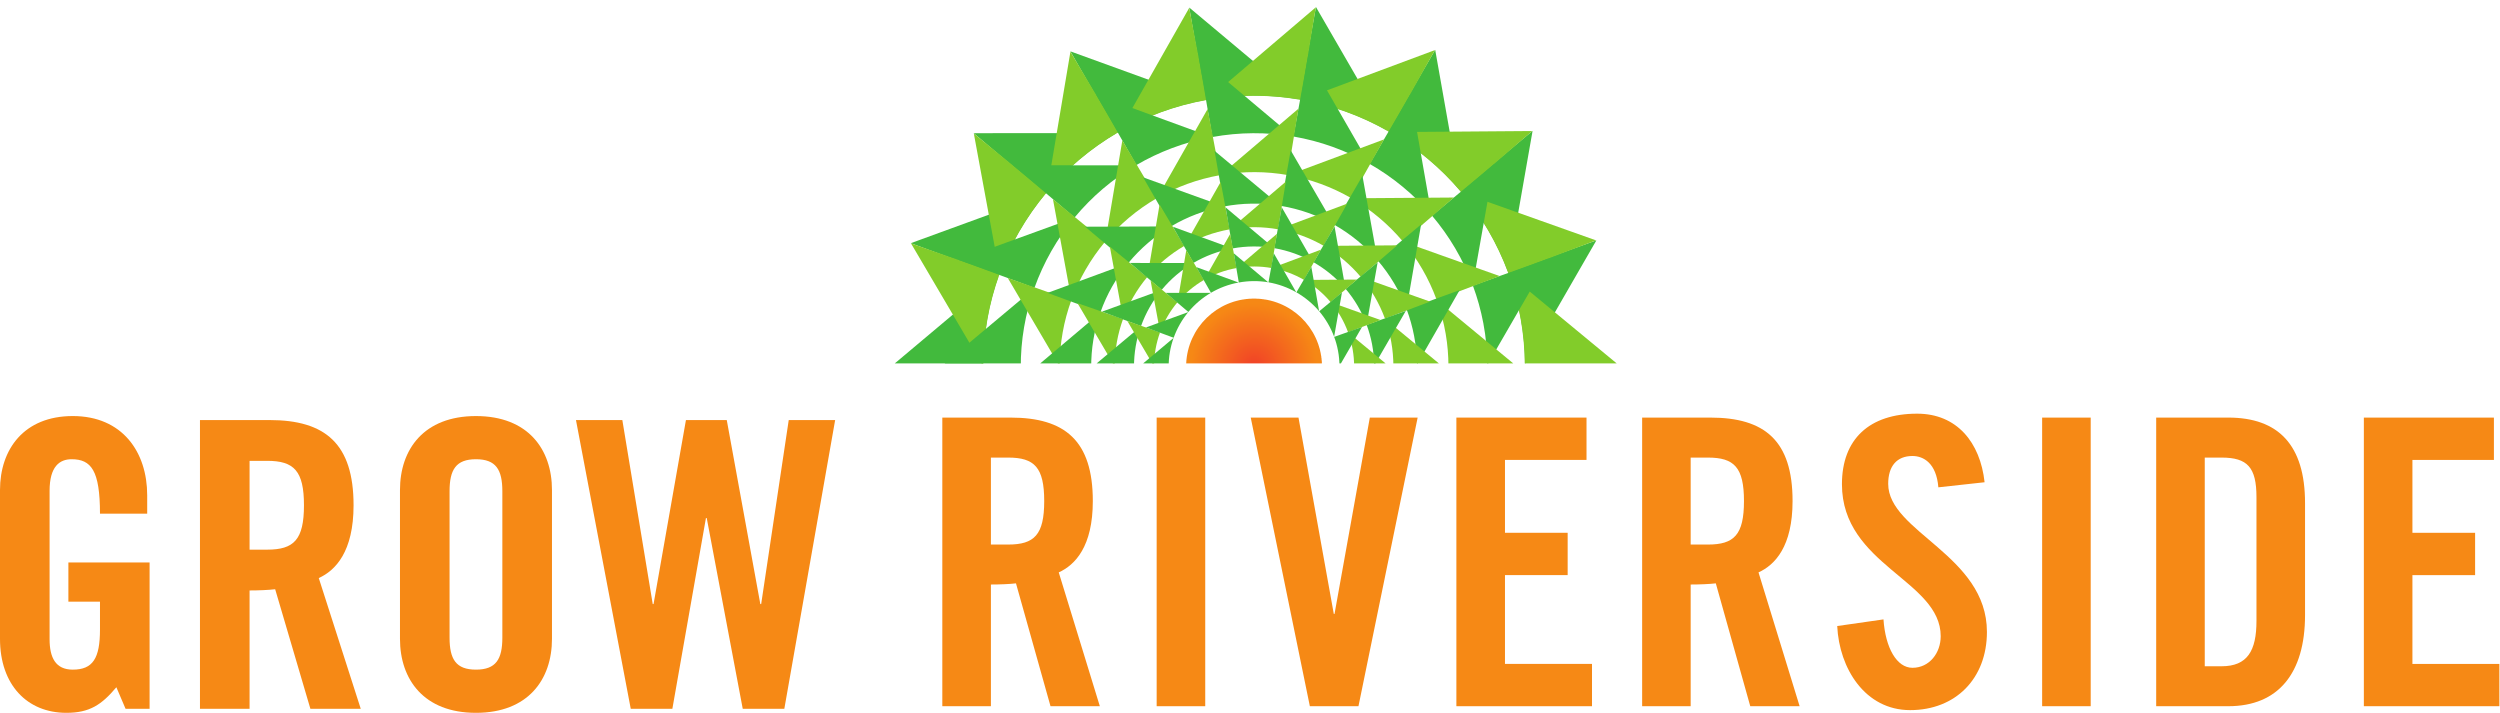
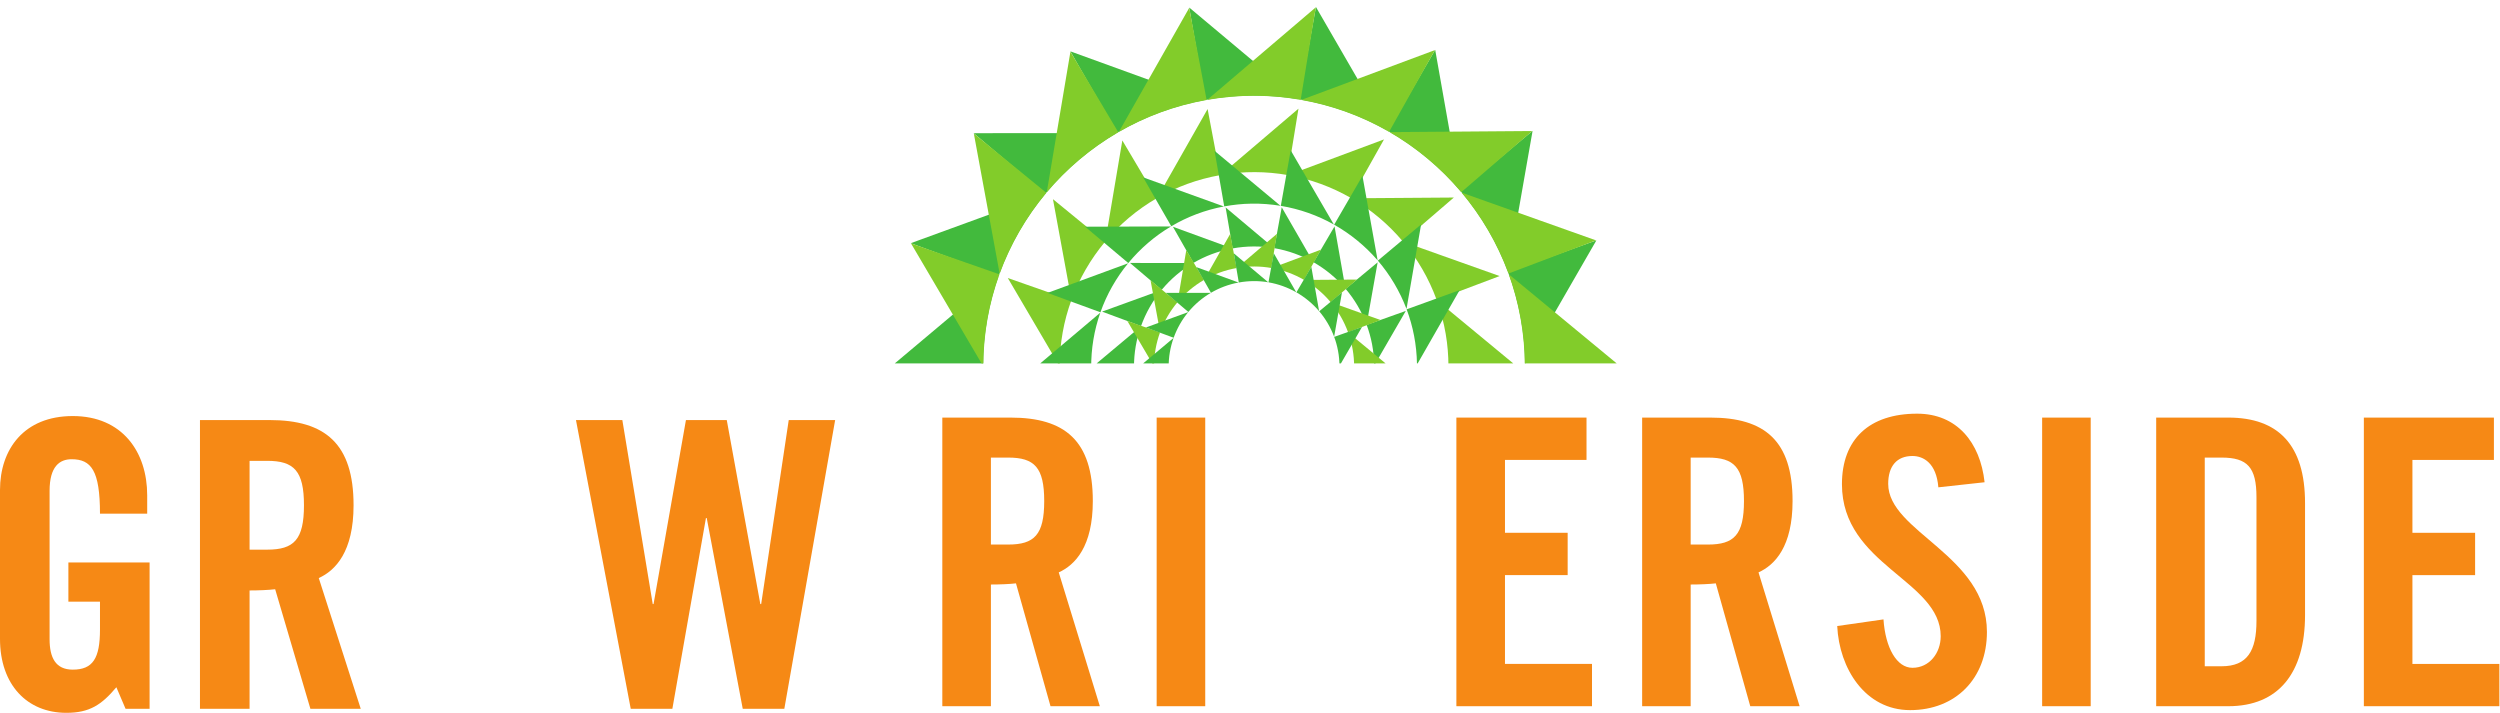
<svg xmlns="http://www.w3.org/2000/svg" viewBox="0 0 1287.4 367.08" height="367.08" width="1287.4" xml:space="preserve" id="svg2" version="1.1">
  <defs id="defs6">
    <clipPath id="clipPath46" clipPathUnits="userSpaceOnUse">
      <path id="path44" d="M 0,0 H 9656 V 2753 H 0 Z" />
    </clipPath>
    <clipPath id="clipPath52" clipPathUnits="userSpaceOnUse">
      <path id="path50" d="m 3182.43,1349.83 h 3290.65 v 1403.3 H 3182.43 Z" />
    </clipPath>
    <clipPath id="clipPath78" clipPathUnits="userSpaceOnUse">
      <path id="path76" d="m 4840.37,1600.25 c -139.37,-2.29 -251.7,-112.96 -257.91,-250.42 h 524.47 c -6.39,139.87 -121.8,250.46 -262.24,250.46 -1.43,0 -2.88,-0.01 -4.32,-0.04" />
    </clipPath>
    <clipPath id="clipPath84" clipPathUnits="userSpaceOnUse">
-       <path id="path82" d="m 4582.46,1600.29 h 524.47 v -250.46 h -524.47 z" />
-     </clipPath>
+       </clipPath>
    <radialGradient id="radialGradient92" spreadMethod="pad" gradientTransform="matrix(243.88,0,0,243.88,4844.69,1337.79)" gradientUnits="userSpaceOnUse" r="1" cy="0" cx="0" fy="0" fx="0">
      <stop id="stop86" offset="0" style="stop-opacity:1;stop-color:#f14626" />
      <stop id="stop88" offset="0.074" style="stop-opacity:1;stop-color:#f14626" />
      <stop id="stop90" offset="1" style="stop-opacity:1;stop-color:#f68815" />
    </radialGradient>
  </defs>
  <g transform="matrix(1.333,0,0,-1.333,0,367.08)" id="g10">
    <g transform="scale(0.1)" id="g12">
      <path id="path14" style="fill:#f68915;fill-opacity:1;fill-rule:nonzero;stroke:none" d="M 264.191,580.988 H 577.91 V 15.449 H 485.117 L 449.539,98.859 C 392.41,30.93 346.063,0.012 256.434,0.012 105.012,0.012 0,108.141 0,285.922 v 574.699 c 0,157.669 92.684,285.869 281.121,285.869 191.668,0 287.52,-139.06 287.52,-305.92 V 769.449 H 386.242 c 0,166.91 -33.941,210.242 -109.691,210.242 -46.281,0 -84.992,-27.882 -84.992,-122.113 V 284.262 c 0,-71.012 23.214,-117.403 89.562,-117.403 77.402,0 105.121,43.231 105.121,154.532 V 429.5 H 264.191 v 151.488" />
      <path id="path16" style="fill:#f68915;fill-opacity:1;fill-rule:nonzero;stroke:none" d="M 964.141,15.449 H 772.5 V 1131.04 h 268.87 c 214.9,0 324.52,-91.2 324.52,-329.13 0,-179.148 -69.58,-251.851 -134.44,-281.238 L 1393.67,15.449 H 1199.13 L 1063.02,477.469 c -24.68,-3.078 -64.844,-4.688 -98.879,-4.688 z m 0,614.949 h 68.079 c 103.52,0 142.05,38.602 142.05,171.512 0,132.871 -38.53,171.578 -142.05,171.578 h -68.079 v -343.09" />
-       <path id="path18" style="fill:#f68915;fill-opacity:1;fill-rule:nonzero;stroke:none" d="m 1545.18,860.621 c 0,157.669 92.69,285.859 293.55,285.859 200.93,0 293.64,-128.19 293.64,-285.859 V 285.91 C 2132.37,128.211 2039.66,0 1838.73,0 1637.87,0 1545.18,128.211 1545.18,285.91 Z M 1736.73,290.48 c 0,-83.441 24.73,-123.609 102,-123.609 77.2,0 101.92,40.168 101.92,123.609 v 565.481 c 0,83.469 -24.72,123.73 -101.92,123.73 -77.27,0 -102,-40.261 -102,-123.73 V 290.48" />
      <path id="path20" style="fill:#f68915;fill-opacity:1;fill-rule:nonzero;stroke:none" d="m 2649.89,1131.05 h 157.71 l 129.64,-710.769 h 3.31 l 106.46,710.769 h 179.32 L 3029.96,15.449 H 2869.35 L 2730.21,752.488 h -3.05 L 2597.43,15.449 H 2436.71 L 2225.05,1131.05 h 179.14 L 2521.6,420.281 h 3.18 l 125.11,710.769" />
      <path id="path22" style="fill:#f68915;fill-opacity:1;fill-rule:nonzero;stroke:none" d="M 3828.04,25.59 H 3640.33 V 1140.59 h 263.65 c 210.27,0 317.76,-89.28 317.76,-322.469 0,-175.473 -68.12,-246.762 -131.62,-275.57 L 4248.83,25.59 H 4058.3 L 3924.9,500.211 c -24.1,-2.949 -63.52,-4.492 -96.86,-4.492 z m 0,624.5 h 66.63 c 101.47,0 139.32,37.789 139.32,168.031 0,130.188 -37.85,167.957 -139.32,167.957 h -66.63 V 650.09" />
      <path id="path24" style="fill:#f68915;fill-opacity:1;fill-rule:nonzero;stroke:none" d="m 4468.37,1140.59 h 187.67 V 25.59 H 4468.37 V 1140.59" />
-       <path id="path26" style="fill:#f68915;fill-opacity:1;fill-rule:nonzero;stroke:none" d="m 5291.86,1140.59 h 184.75 L 5247.97,25.59 h -187.8 L 4831.77,1140.59 h 184.52 l 136.39,-758.5 h 2.82 l 136.36,758.5" />
      <path id="path28" style="fill:#f68915;fill-opacity:1;fill-rule:nonzero;stroke:none" d="M 5626.25,25.59 V 1140.59 h 502.71 V 977.059 h -314.98 v -281.5 h 242.14 V 532.078 H 5813.98 V 189.02 h 336.18 V 25.59 h -523.91" />
      <path id="path30" style="fill:#f68915;fill-opacity:1;fill-rule:nonzero;stroke:none" d="M 6531.33,25.59 H 6343.86 V 1140.59 h 263.41 c 210.35,0 317.71,-89.28 317.71,-322.469 0,-175.473 -68.03,-246.762 -131.59,-275.57 L 6952.25,25.59 H 6761.56 L 6628.47,500.211 c -24.31,-2.949 -63.73,-4.492 -97.14,-4.492 z m 0,624.5 H 6598 c 101.44,0 139.26,37.789 139.26,168.031 0,130.188 -37.82,167.957 -139.26,167.957 h -66.67 V 650.09" />
      <path id="path32" style="fill:#f68915;fill-opacity:1;fill-rule:nonzero;stroke:none" d="m 7488.19,871.18 c -7.58,93.73 -57.71,121.019 -100.09,121.019 -60.51,0 -93.68,-39.277 -93.68,-107.527 0,-186.141 381.41,-275.453 381.41,-572.121 0,-180.18 -121.12,-302.082 -296.67,-302.082 -174.05,0 -274.06,161.371 -281.66,324.832 l 178.68,25.648 c 7.51,-110.469 51.41,-186.988 111.92,-186.988 65.24,0 109.14,56.828 109.14,122.059 0,216.308 -381.5,273.851 -381.5,587.21 0,174.08 105.92,272.46 290.68,272.46 152.86,0 243.58,-110.5 260.38,-264.94 l -178.61,-19.57" />
      <path id="path34" style="fill:#f68915;fill-opacity:1;fill-rule:nonzero;stroke:none" d="m 7889.11,1140.59 h 187.63 V 25.59 H 7889.11 V 1140.59" />
      <path id="path36" style="fill:#f68915;fill-opacity:1;fill-rule:nonzero;stroke:none" d="m 8329.7,1140.59 h 278.46 c 193.7,0 296.59,-106.08 296.59,-330.059 v -433 c 0,-223.992 -102.89,-351.941 -296.59,-351.941 H 8329.7 Z m 187.64,-960.692 h 64.99 c 100.01,0 134.79,60.071 134.79,175.012 v 478.34 c 0,115.059 -34.78,152.828 -134.79,152.828 h -64.99 v -806.18" />
      <path id="path38" style="fill:#f68915;fill-opacity:1;fill-rule:nonzero;stroke:none" d="M 9131.96,25.59 V 1140.59 H 9634.4 V 977.059 h -314.81 v -281.5 h 242.16 V 532.078 H 9319.59 V 189.02 h 335.92 V 25.59 h -523.55" />
      <g id="g40">
        <g clip-path="url(#clipPath46)" id="g42">
          <g clip-path="url(#clipPath52)" id="g48">
            <path id="path54" style="fill:#42ba3d;fill-opacity:1;fill-rule:nonzero;stroke:none" d="m 4830.25,2384.75 c 63.8,0.83 126.09,-4.36 186.91,-14.4 l -422.95,354.32 61.46,-357.15 c 56.79,10.34 115.02,16.39 174.58,17.23 m -517.18,-145.1 -551.66,-0.37 276.7,-234.2 c 77.19,93.12 170.11,172.66 274.96,234.57 m 770.67,487.04 v 0 l -64.43,-356.67 c 121.92,-20.49 236.79,-62.05 340.65,-120.88 z m -430.11,-359.56 -518.62,188.27 179.97,-314.63 c 102.87,60.49 216.98,103.91 338.65,126.36 m -616.81,-363.57 -518.43,-189.28 339.74,-125.22 c 41.14,115.49 102.12,221.65 178.69,314.5 m 1603.71,14.49 -96.14,543.18 -182.48,-313.15 C 5467.5,2187.9 5561.93,2110 5640.53,2018.05 m 191.59,-1028.941 421.93,354.551 -362.51,1.41 c 0.92,-124.73 -20.1,-244.65 -59.42,-355.961 m 59.58,363.121 c 0,-1.66 -0.08,-3.3 -0.08,-4.94 l 275.5,477.98 -340.99,-122.55 c 40.68,-109.25 63.71,-227.19 65.57,-350.49 m 28.88,895.93 -278.54,-231.76 c 77.82,-91.46 140.28,-196.5 183.23,-311.19 z M 5035.77,308.512 5554.43,120.238 5374.47,434.809 c -102.89,-60.5 -216.99,-103.848 -338.7,-126.297 m 340.47,127.418 551.84,0.48 -276.75,234.18 C 5574.09,577.391 5481.09,497.801 5376.24,435.93 M 5652.5,672.051 6171,861.262 5831.1,986.512 C 5790.09,871.039 5729.14,764.93 5652.5,672.051 m -1795.29,1014.459 -421.86,-354.55 362.52,-1.46 c -0.93,124.79 20.04,244.67 59.34,356.01 M 4859.2,290.852 c -63.8,-0.852 -126.31,4.296 -187.01,14.488 l 423,-354.43 -61.53,357.192 c -56.69,-10.383 -114.97,-16.313 -174.46,-17.25 M 3797.83,1323.34 c 0,1.75 0.04,3.37 0,4.99 l -275.5,-478.029 340.85,122.578 c -40.59,109.241 -63.75,227.161 -65.35,350.461 m -29.04,-895.879 278.56,231.758 c -77.9,91.371 -140.26,196.48 -183.27,311.133 z m 280.04,230.078 96.22,-543.187 182.52,313.148 c -105.7,60.219 -200.03,138.078 -278.74,230.039 m 556.85,-708.641 64.37,356.68 C 4548.2,326.09 4433.34,367.609 4329.47,426.5 l 276.21,-477.602" />
            <path id="path56" style="fill:#82cc2a;fill-opacity:1;fill-rule:nonzero;stroke:none" d="m 4664.64,307.441 -58.35,-357.359 419.42,357.598 c -60.54,-10.578 -122.84,-16.289 -186.56,-15.899 -59.5,0.258 -117.74,5.821 -174.51,15.66 m -620.1,356.911 -274.52,-236.391 551.23,4.258 C 4216.09,493.18 4122.44,571.898 4044.54,664.352 M 5367.22,431.672 C 5263.92,372.012 5149.58,329.52 5027.92,308.07 l 67.35,-355.89 z M 4323.07,431.18 4146.08,115.309 4662.54,307.828 C 4540.79,329.219 4426.42,371.66 4323.07,431.18 M 3862.09,978.449 3523.63,850.352 4043.36,665.809 c -77.4,92.179 -139.14,197.632 -181.27,312.64 M 5369.16,432.738 5554.09,121.512 5645.5,664.898 C 5567.76,572.512 5474.16,493.77 5369.16,432.738 m 521.37,906.692 362.17,4.57 -424.4,350.56 c 40.2,-110.89 62.14,-230.52 62.23,-355.13 M 5828.3,981.539 6169.98,862.051 5890.53,1337.25 c 0,-1.66 0.23,-3.29 0.23,-4.9 -0.57,-123.28 -22.77,-241.31 -62.46,-350.811 m -0.91,-2.5 C 5785.44,864.172 5724.16,758.559 5647.12,666.66 l 280.21,-229.238 z m -461.18,1265.371 177.16,315.87 -516.51,-192.56 c 121.75,-21.4 236.12,-63.71 339.35,-123.31 m 278.62,-233.18 274.56,236.4 -551.24,-4.25 c 105.26,-60.99 198.78,-139.67 276.68,-232.15 m 182.48,-314.11 338.37,128.12 -519.52,184.58 c 77.25,-92.18 139.02,-197.63 181.15,-312.7 m -2028.51,-360.89 -362.18,-4.64 424.5,-350.621 c -40.25,110.931 -62.15,230.531 -62.32,355.261 m 1225.95,1031.92 58.37,357.36 -419.53,-357.61 c 60.56,10.62 122.93,16.29 186.67,15.94 59.46,-0.34 117.73,-5.86 174.49,-15.69 m -1163.71,-674.1 -341.62,119.46 279.29,-475.12 c 0,1.6 -0.09,3.24 0,4.92 0.6,123.16 22.61,241.23 62.33,350.74 m 0.86,2.45 c 42.07,114.93 103.47,220.43 180.44,312.43 l -280.27,229.15 z m 458.34,546.33 -184.98,311.25 -91.48,-543.43 c 77.86,92.52 171.43,171.13 276.46,232.18 m 1.89,1.08 c 103.28,59.66 217.68,102.12 339.32,123.61 l -67.32,355.89 -272,-479.5" />
-             <path id="path58" style="fill:#42ba3d;fill-opacity:1;fill-rule:nonzero;stroke:none" d="m 5730.41,1505.01 c 10.21,-53.91 15.1,-107.61 15.53,-160.64 l 237.83,411.17 -293.8,-105.05 c 17.23,-46.52 30.9,-95.04 40.44,-145.48 m -199.62,417.19 -82.04,467.78 -157.58,-269.36 c 90.48,-51.7 171.59,-118.77 239.62,-198.42 m 527.18,-581.47 v 0 l -312.03,1.82 c 0.59,-106.41 -17.56,-209.94 -52.09,-306.75 z m -368.66,311.49 82.88,467.69 -240.14,-199.14 c 66.51,-78.28 120.21,-168.64 157.26,-268.55 m -399.66,469.26 -237.18,411.68 -55.86,-306.68 c 103.9,-17.86 202.98,-53.81 293.04,-105 m 249.77,-1357.941 446.39,162.02 -292.55,108.451 C 5657.9,935.531 5605.75,843.891 5539.42,763.539 m -844.18,-314.777 363.05,-305.321 -52.41,307.637 c -105.67,-19.269 -210.49,-19.297 -310.64,-2.316 m 316.59,3.269 c -1.38,-0.222 -2.73,-0.39 -4.07,-0.633 l 446.15,-162.918 -154.38,271 c -86.69,-50.671 -183.24,-87.699 -287.7,-107.449 m 764.25,108.11 -237.85,201.898 c -66.01,-79.59 -145.85,-148.008 -236.76,-201.41 z M 4000.09,1023.35 3917.17,555.609 4157.3,754.82 c -66.52,78.282 -120.2,168.668 -157.21,268.53 m 158.42,-269.952 82.09,-467.82 157.67,269.313 c -90.52,51.699 -171.68,118.847 -239.76,198.507 m 241.2,-199.308 237.12,-411.719 56.05,306.777 c -104.07,17.774 -203.11,53.821 -293.17,104.942 m 594.44,1672.75 -363.13,305.27 52.49,-307.63 c 105.63,19.2 210.37,19.2 310.64,2.36 M 3958.9,1170.52 c -10.22,53.93 -15.03,107.65 -15.45,160.65 l -237.83,-411.158 293.76,104.978 c -17.18,46.59 -30.86,95.06 -40.48,145.53 m 718.49,1052.98 c 1.43,0.26 2.88,0.45 4.26,0.7 l -446.19,162.86 154.42,-271 c 86.67,50.67 183.23,87.7 287.51,107.44 m -763.97,-108.14 237.76,-201.85 c 65.95,79.54 145.88,148.04 236.67,201.48 z m 236.54,-203.4 -446.42,-162.04 292.59,-108.39 c 35.4,98.65 87.48,190.12 153.83,270.43 m -518.54,-577.16 312.03,-1.75 c -0.75,106.36 17.56,209.91 52.04,306.77 L 3631.42,1334.8" />
            <path id="path60" style="fill:#82cc2a;fill-opacity:1;fill-rule:nonzero;stroke:none" d="m 4093.74,1336.9 -260.01,-3.2 305.12,-252.08 c -15.11,41.54 -26.8,84.82 -34.48,129.95 -7.21,42.12 -10.55,83.95 -10.63,125.33 m 175.17,482.84 -201.17,164.65 71.53,-389.07 c 30.02,81.94 74.08,157.86 129.64,224.42 m 0,-964.041 c -54.98,65.563 -99.24,141.051 -129.52,224.471 l -243.28,-91.971 z m -130.18,738.071 -245.36,85.94 200.37,-341.2 c 0,88.7 15.71,174.93 44.99,255.26 m 329.59,394.01 -132.56,223.45 -65.87,-390.28 c 55.45,66.05 122.43,122.81 198.43,166.83 m -198.35,-1133.389 -197.04,-169.45 395.61,2.899 c -75.05,43.512 -142.31,99.851 -198.57,166.551 m 705.92,-255.981 48.31,-255.488 195.07,343.75 C 5145.92,644.449 5064.04,614.031 4975.89,598.41 M 4715.12,598 4673.13,341.461 4974.38,598.07 c -1.16,-0.129 -2.34,-0.449 -3.48,-0.66 -87.1,-14.808 -173.41,-13.89 -255.78,0.59 m -1.87,0.262 c -86.47,15.367 -168.67,45.699 -243.32,88.636 l -127.2,-226.66 z m 837.39,483.538 245.35,-85.972 -200.46,341.272 c 0.09,-88.77 -15.69,-174.9 -44.89,-255.3 M 5420.48,855.801 5621.7,691.102 5550.12,1080.27 C 5520.16,998.328 5476.18,922.391 5420.48,855.801 M 5221.05,687.66 5353.63,464.352 5419.54,854.711 C 5364.09,788.57 5297.16,731.781 5221.05,687.66 m -507.61,1389.52 -48.25,255.43 -195.01,-343.7 c 73.26,42.23 155.09,72.64 243.26,88.27 m 882.18,-738.5 260.05,3.19 -305.13,252.21 c 15.03,-41.66 26.77,-84.94 34.44,-130.1 7.27,-42.09 10.55,-84.01 10.64,-125.3 m -621.37,738.95 41.93,256.36 -301.19,-256.56 c 1.13,0.2 2.28,0.53 3.47,0.7 87.22,14.85 173.36,13.92 255.79,-0.5 m 1.9,-0.35 c 86.46,-15.38 168.68,-45.65 243.32,-88.68 l 127.16,226.61 z m 443.24,-256.18 197.08,169.58 -395.6,-2.9 c 75.11,-43.49 142.3,-99.94 198.52,-166.68 m 1.09,-1.15 c 54.95,-65.66 99.18,-141.2 129.55,-224.52 l 243.25,91.87 -372.8,132.65" />
            <path id="path62" style="fill:#42ba3d;fill-opacity:1;fill-rule:nonzero;stroke:none" d="m 4834.38,1967.04 c 38.33,0.64 75.84,-2.34 112.35,-8.3 l -254.69,212.34 37.39,-214.66 c 34.17,6.33 69.12,10.1 104.95,10.62 m -310.65,-87.99 -331.69,-1.09 166.76,-140.39 c 46.3,56.14 102.06,104.13 164.93,141.48 m 462.44,294.04 v 0 l -38.14,-214.56 c 73.31,-12.17 142.44,-36.92 204.89,-72.09 z m -257.98,-216.89 -311.98,112.39 108.65,-188.91 c 61.71,36.6 130.24,62.82 203.33,76.52 m -370.15,-219.5 -311.32,-114.51 204.47,-74.79 c 24.52,69.52 60.98,133.34 106.85,189.3 m 964.02,11.26 -58.64,326.33 -109.33,-188.52 c 63.73,-36.03 120.45,-82.72 167.97,-137.81 m 116.74,-618.27 253.05,213.84 -217.85,0.28 c 0.67,-75.01 -11.66,-147.08 -35.2,-214.12 m 35.2,218.46 v -3.04 l 164.73,287.79 -204.66,-74.18 c 24.63,-65.56 38.73,-136.53 39.93,-210.57 m 15.94,538.55 -167.02,-139.75 c 46.99,-54.79 84.57,-117.91 110.64,-186.7 z M 4961.11,719.359 5273.2,607 5164.62,795.859 c -61.8,-36.488 -130.37,-62.781 -203.51,-76.5 m 204.56,77.2 331.61,1.05 -166.76,140.422 c -46.25,-56.152 -101.9,-104.14 -164.85,-141.472 m 165.67,142.332 311.45,114.529 -204.58,74.73 c -24.57,-69.43 -61.02,-133.322 -106.87,-189.259 m -1080.7,606.949 -253.04,-213.76 217.89,-0.3 c -0.75,74.98 11.65,147.06 35.15,214.06 m 604.43,-837.27 c -38.33,-0.679 -75.88,2.309 -112.49,8.258 l 254.87,-212.207 -37.52,214.609 c -34.11,-6.41 -69.13,-10.16 -104.86,-10.66 m -639.67,618.92 c 0,0.98 0,1.96 0.09,2.93 l -164.88,-287.69 204.67,74.08 c -24.5,65.72 -38.56,136.59 -39.88,210.68 m -15.99,-538.572 167.04,139.723 c -46.98,54.82 -84.57,117.889 -110.66,186.719 z m 168,138.742 58.67,-326.359 109.14,188.469 c -63.55,36.082 -120.41,82.769 -167.81,137.89 m 335.77,-425.14 38.23,214.531 c -73.35,12.199 -142.43,36.929 -204.97,72.187 L 4703.18,502.52" />
-             <path id="path64" style="fill:#82cc2a;fill-opacity:1;fill-rule:nonzero;stroke:none" d="m 4752.1,807.539 -30.14,-183.98 215.9,184.101 c -31.15,-5.43 -63.22,-8.43 -96.05,-8.172 -30.59,0.141 -60.57,2.981 -89.71,8.051 m -319.19,183.609 -141.24,-121.558 283.68,2.269 c -54.19,31.262 -102.3,71.719 -142.44,119.289 M 5113.67,871.5 c -53.17,-30.719 -112,-52.621 -174.71,-63.672 l 34.69,-183.137 z m -537.47,-0.309 -91.12,-162.55 265.87,99.148 c -62.68,10.981 -121.47,32.82 -174.75,63.402 m -237.13,281.689 -174.22,-65.89 267.43,-95.029 c -39.83,47.429 -71.65,101.759 -93.21,160.919 m 775.54,-280.868 95.16,-160.172 47.13,279.66 c -40.08,-47.59 -88.29,-88.059 -142.29,-119.488 m 268.31,466.668 186.45,2.33 -218.44,180.39 c 20.68,-57.04 31.91,-118.55 31.99,-182.72 m -31.99,-184.26 175.82,-61.47 L 5383,1337.5 c 0,-0.85 0.09,-1.7 0.09,-2.53 -0.42,-63.44 -11.73,-124.12 -32.16,-180.55 m -0.51,-1.27 c -21.51,-59.17 -53.17,-113.46 -92.84,-160.74 L 5401.9,874.398 Z m -237.25,651.27 91.06,162.49 -265.82,-99.05 c 62.67,-11.02 121.58,-32.81 174.76,-63.44 m 143.31,-120.06 141.22,121.66 -283.6,-2.16 c 54.09,-31.44 102.3,-71.86 142.38,-119.5 m 93.94,-161.61 174.03,65.9 -267.37,94.93 c 39.83,-47.39 71.65,-101.65 93.34,-160.83 m -1044.03,-185.76 -186.32,-2.37 218.44,-180.43 c -20.76,57.09 -31.95,118.55 -32.12,182.8 m 630.93,531.01 30.03,183.98 -215.88,-184.1 c 31.21,5.5 63.26,8.43 96.08,8.28 30.63,-0.21 60.55,-3.03 89.77,-8.16 m -598.81,-346.79 -175.86,61.38 143.74,-244.45 c 0,0.79 -0.03,1.64 -0.03,2.5 0.33,63.33 11.69,124.08 32.15,180.57 m 0.43,1.23 c 21.61,59.12 53.13,113.36 92.8,160.75 l -144.2,117.94 z m 235.86,281.14 -95.13,160.11 -47.13,-279.6 c 40.1,47.62 88.23,88.09 142.26,119.49 m 1.02,0.59 c 53.11,30.65 111.98,52.48 174.55,63.58 l -34.66,183.13 -139.89,-246.71" />
            <path id="path66" style="fill:#42ba3d;fill-opacity:1;fill-rule:nonzero;stroke:none" d="m 5300.54,1423.85 c 5.23,-27.73 7.76,-55.41 7.94,-82.68 l 122.38,211.53 -151.26,-53.98 c 8.89,-23.95 16.05,-48.93 20.94,-74.87 m -102.73,214.69 -42.26,240.69 -81.12,-138.57 c 46.5,-26.55 88.36,-61.08 123.38,-102.12 m 271.27,-299.2 v 0 l -160.6,0.94 c 0.42,-54.87 -9.03,-108.07 -26.77,-157.95 z m -189.72,160.25 42.7,240.77 -123.63,-102.57 c 34.22,-40.26 61.85,-86.78 80.93,-138.2 m -205.71,241.5 -122.08,211.93 -28.74,-157.94 c 53.43,-9.15 104.5,-27.68 150.82,-53.99 m 128.69,-698.79 229.69,83.31 -150.64,55.82 c -18.23,-50.74 -44.99,-97.82 -79.05,-139.13 m -434.6,-162.081 186.83,-157.059 -26.92,158.25 c -54.32,-9.879 -108.33,-9.879 -159.91,-1.191 m 163.06,1.711 c -0.79,-0.059 -1.5,-0.059 -2.19,-0.289 l 229.58,-83.86 -79.41,139.528 C 5034.11,911.16 4984.49,892.141 4930.8,881.93 m 393.2,55.609 -122.39,104.011 c -33.92,-40.99 -75.02,-76.179 -121.78,-103.659 z m -913.95,238.471 -42.72,-240.772 123.66,102.552 c -34.35,40.26 -61.87,86.79 -80.94,138.22 m 81.52,-139.01 42.17,-240.75 81.18,138.699 c -46.53,26.582 -88.36,61.09 -123.35,102.051 m 124.11,-102.449 122.11,-211.942 28.72,157.891 c -53.54,9.191 -104.48,27.602 -150.83,54.051 m 305.93,860.799 -186.87,157.15 27.01,-158.37 c 54.44,9.83 108.25,9.83 159.86,1.22 M 4388.85,1251.7 c -5.2,27.8 -7.72,55.36 -7.94,82.62 l -122.47,-211.55 151.26,54.09 c -8.86,23.95 -15.94,48.9 -20.85,74.84 m 369.78,541.87 c 0.73,0.15 1.4,0.25 2.15,0.43 l -229.56,83.76 79.36,-139.49 c 44.65,26.14 94.36,45.23 148.05,55.3 m -393.22,-55.61 122.36,-103.9 c 33.94,40.98 75.08,76.2 121.76,103.67 z m 121.77,-104.66 -229.74,-83.37 150.53,-55.82 c 18.29,50.78 45.02,97.86 79.21,139.19 m -266.93,-297.02 160.66,-0.99 c -0.41,54.84 8.96,108.14 26.82,157.92 l -187.48,-156.93" />
            <path id="path68" style="fill:#82cc2a;fill-opacity:1;fill-rule:nonzero;stroke:none" d="m 4458.24,1337.4 -133.79,-1.71 157,-129.74 c -7.76,21.38 -13.84,43.7 -17.81,66.83 -3.66,21.7 -5.32,43.24 -5.4,64.62 m 90.14,248.36 -103.57,84.8 36.89,-200.27 c 15.37,42.21 38.06,81.27 66.68,115.47 m 0.09,-496.07 c -28.4,33.69 -51.16,72.63 -66.77,115.52 l -125.21,-47.3 z m -67.06,379.85 -126.32,44.2 103.23,-175.6 c -0.08,45.7 7.98,90.06 23.09,131.4 m 169.65,202.79 -68.29,114.98 -33.88,-200.91 c 28.56,34.07 62.97,63.22 102.17,85.93 m -102.13,-583.28 -101.5,-87.28 203.63,1.5 c -38.62,22.44 -73.22,51.38 -102.13,85.78 m 363.35,-131.78 24.77,-131.418 100.48,176.858 c -37.85,-21.769 -79.88,-37.331 -125.25,-45.44 m -134.23,-0.168 -21.65,-132.012 155.08,132.058 c -0.58,-0.128 -1.19,-0.257 -1.85,-0.347 -44.86,-7.68 -89.17,-7.172 -131.58,0.301 m -0.98,0.128 c -44.56,7.829 -86.84,23.5 -125.21,45.62 l -65.41,-116.639 z m 430.97,248.77 126.18,-44.17 -103.06,175.64 c 0,-45.72 -8.11,-90.04 -23.12,-131.47 m -67.06,-116.24 103.6,-84.77 -36.81,200.31 c -15.43,-42.19 -38.1,-81.26 -66.79,-115.54 m -102.59,-86.49 68.19,-114.961 34.02,200.881 c -28.61,-34.08 -63.14,-63.26 -102.21,-85.92 m -261.22,715.04 -24.92,131.44 -100.31,-176.88 c 37.73,21.74 79.85,37.39 125.23,45.44 m 453.99,-380.1 133.79,1.61 -156.99,129.81 c 7.75,-21.34 13.8,-43.67 17.74,-66.87 3.73,-21.7 5.42,-43.2 5.46,-64.55 m -319.81,380.33 21.62,131.94 -155,-132.07 c 0.53,0.13 1.12,0.31 1.76,0.42 44.86,7.63 89.26,7.09 131.62,-0.29 m 1.02,-0.19 c 44.48,-7.87 86.85,-23.49 125.16,-45.69 l 65.47,116.72 z m 228.14,-131.81 101.37,87.32 -203.58,-1.53 c 38.57,-22.46 73.25,-51.39 102.21,-85.79 m 0.47,-0.54 c 28.32,-33.83 51.1,-72.77 66.72,-115.63 l 125.25,47.26 -191.97,68.37" />
            <path id="path70" style="fill:#42ba3d;fill-opacity:1;fill-rule:nonzero;stroke:none" d="m 5168.92,1399.03 c 3.81,-19.8 5.51,-39.43 5.7,-58.83 l 87.14,150.52 -107.66,-38.44 c 6.42,-17.04 11.41,-34.86 14.82,-53.25 m -73.01,152.75 -30.01,171.27 -57.69,-98.67 c 33.05,-18.89 62.77,-43.45 87.7,-72.6 m 192.99,-212.95 v 0 l -114.28,0.72 c 0.25,-39.01 -6.43,-76.88 -18.99,-112.3 z m -134.97,114.07 30.35,171.28 -87.9,-72.92 c 24.3,-28.71 43.92,-61.8 57.55,-98.36 m -146.31,171.76 -86.85,150.84 -20.48,-112.37 c 38.07,-6.54 74.28,-19.67 107.33,-38.47 m 91.44,-497.1 163.42,59.35 -107.11,39.63 c -12.92,-36.06 -32,-69.56 -56.31,-98.98 m -309.08,-115.31 132.89,-111.711 -19.16,112.601 c -38.69,-7.06 -77.1,-7.06 -113.73,-0.89 m 115.94,1.25 c -0.48,-0.07 -1.07,-0.13 -1.57,-0.23 l 163.4,-59.598 -56.51,99.128 c -31.73,-18.53 -67.18,-32.06 -105.32,-39.3 m 279.74,39.65 -87.07,73.86 c -24.16,-29.18 -53.36,-54.26 -86.66,-73.73 z m -650.19,169.53 -30.35,-171.28 87.86,72.98 c -24.31,28.62 -43.93,61.7 -57.51,98.3 m 57.94,-98.81 30.05,-171.35 57.72,98.67 c -33.03,18.92 -62.79,43.46 -87.77,72.68 m 88.37,-73.01 86.84,-150.751 20.53,112.341 c -38.2,6.48 -74.49,19.68 -107.37,38.41 m 217.59,612.41 -132.86,111.8 19.17,-112.67 c 38.67,7.06 77.03,7.06 113.69,0.87 m -378.92,-386.72 c -3.75,19.75 -5.55,39.43 -5.71,58.89 l -87.15,-150.63 107.59,38.5 c -6.21,16.95 -11.29,34.81 -14.73,53.24 m 263.03,385.5 c 0.47,0.1 1.03,0.18 1.53,0.22 l -163.36,59.64 56.54,-99.21 c 31.74,18.58 67.07,32.19 105.29,39.35 m -279.8,-39.58 87.12,-73.87 c 24.19,29.12 53.33,54.24 86.68,73.75 z m 86.61,-74.45 -163.36,-59.35 107.14,-39.67 c 12.96,36.1 31.96,69.59 56.22,99.02 m -189.82,-211.31 114.27,-0.68 c -0.29,38.97 6.41,76.94 19,112.3 l -133.27,-111.62" />
          </g>
        </g>
      </g>
      <g id="g72">
        <g clip-path="url(#clipPath78)" id="g74">
          <g clip-path="url(#clipPath84)" id="g80">
            <path id="path94" style="fill:url(#radialGradient92);fill-opacity:1;fill-rule:nonzero;stroke:none" d="m 4582,1349 v 10 h 1 v 9 h 1 v 9 h 1 v 5 h 1 v 5 h 1 v 5 h 1 v 5 h 1 v 5 h 1 v 3 h 1 v 4 h 1 v 3 h 1 v 3 h 1 v 4 h 1 v 3 h 1 v 3 h 1 v 3 h 1 v 2 h 1 v 3 h 1 v 2 h 1 v 3 h 1 v 2 h 1 v 3 h 1 v 2 h 1 v 3 h 1 v 2 h 1 v 1 h 1 v 2 h 1 v 2 h 1 v 2 h 1 v 2 h 1 v 2 h 1 v 2 h 1 v 2 h 1 v 2 h 1 v 2 h 1 v 1 h 1 v 2 h 1 v 2 h 1 v 1 h 1 v 2 h 1 v 1 h 1 v 2 h 1 v 1 h 1 v 2 h 1 v 2 h 1 v 1 h 1 v 2 h 1 v 1 h 1 v 2 h 1 v 1 h 1 v 1 h 1 v 1 h 1 v 2 h 1 v 1 h 1 v 1 h 1 v 2 h 1 v 1 h 1 v 1 h 1 v 1 h 1 v 2 h 1 v 1 h 1 v 1 h 1 v 2 h 1 v 1 h 1 v 1 h 1 v 1 h 1 v 1 h 1 v 1 h 1 v 1 h 1 v 1 h 1 v 1 h 1 v 1 h 1 v 1 h 1 v 1 h 1 v 1 h 1 v 2 h 1 v 1 h 1 v 1 h 1 v 1 h 1 v 1 h 1 v 1 h 2 v 1 h 1 v 1 h 1 v 1 h 1 v 1 h 1 v 1 h 1 v 1 h 1 v 1 h 1 v 1 h 2 v 1 h 1 v 1 h 1 v 1 h 1 v 1 h 1 v 1 h 1 v 1 h 1 v 1 h 2 v 1 h 1 v 1 h 1 v 1 h 2 v 1 h 1 v 1 h 1 v 1 h 2 v 1 h 1 v 1 h 2 v 1 h 1 v 1 h 1 v 1 h 2 v 1 h 1 v 1 h 1 v 1 h 2 v 1 h 2 v 1 h 1 v 1 h 2 v 1 h 2 v 1 h 1 v 1 h 2 v 1 h 2 v 1 h 1 v 1 h 2 v 1 h 1 v 1 h 2 v 1 h 2 v 1 h 2 v 1 h 2 v 1 h 2 v 1 h 2 v 1 h 2 v 1 h 2 v 1 h 2 v 1 h 2 v 1 h 3 v 1 h 2 v 1 h 2 v 1 h 3 v 1 h 2 v 1 h 3 v 1 h 3 v 1 h 3 v 1 h 2 v 1 h 3 v 1 h 3 v 1 h 3 v 1 h 4 v 1 h 4 v 1 h 4 v 1 h 3 v 1 h 4 v 1 h 5 v 1 h 6 v 1 h 6 v 1 h 7 v 1 h 8 v 1 h 13 v 1 h 24 v -1 h 15 v -1 h 7 v -1 h 7 v -1 h 7 v -1 h 6 v -1 h 4 v -1 h 4 v -1 h 4 v -1 h 4 v -1 h 4 v -1 h 3 v -1 h 3 v -1 h 3 v -1 h 3 v -1 h 3 v -1 h 3 v -1 h 2 v -1 h 3 v -1 h 3 v -1 h 2 v -1 h 2 v -1 h 3 v -1 h 2 v -1 h 2 v -1 h 2 v -1 h 2 v -1 h 2 v -1 h 2 v -1 h 3 v -1 h 2 v -1 h 1 v -1 h 2 v -1 h 2 v -1 h 1 v -1 h 2 v -1 h 2 v -1 h 2 v -1 h 1 v -1 h 2 v -1 h 2 v -1 h 1 v -1 h 2 v -1 h 1 v -1 h 2 v -1 h 1 v -1 h 2 v -1 h 1 v -1 h 1 v -1 h 2 v -1 h 1 v -1 h 2 v -1 h 1 v -1 h 1 v -1 h 2 v -1 h 1 v -1 h 2 v -1 h 1 v -1 h 1 v -1 h 1 v -1 h 1 v -1 h 1 v -1 h 2 v -1 h 1 v -1 h 1 v -1 h 1 v -1 h 1 v -1 h 1 v -1 h 1 v -1 h 2 v -1 h 1 v -1 h 1 v -1 h 1 v -1 h 1 v -1 h 1 v -1 h 1 v -1 h 1 v -1 h 1 v -1 h 1 v -1 h 1 v -1 h 1 v -1 h 1 v -1 h 1 v -1 h 1 v -1 h 1 v -1 h 1 v -2 h 1 v -1 h 1 v -1 h 1 v -1 h 1 v -1 h 1 v -1 h 1 v -1 h 1 v -2 h 1 v -1 h 1 v -1 h 1 v -1 h 1 v -2 h 1 v -1 h 1 v -1 h 1 v -1 h 1 v -2 h 1 v -1 h 1 v -1 h 1 v -1 h 1 v -2 h 1 v -1 h 1 v -2 h 1 v -1 h 1 v -2 h 1 v -1 h 1 v -2 h 1 v -1 h 1 v -2 h 1 v -2 h 1 v -1 h 1 v -2 h 1 v -1 h 1 v -2 h 1 v -1 h 1 v -2 h 1 v -2 h 1 v -2 h 1 v -2 h 1 v -2 h 1 v -2 h 1 v -2 h 1 v -2 h 1 v -2 h 1 v -2 h 1 v -2 h 1 v -2 h 1 v -2 h 1 v -3 h 1 v -2 h 1 v -3 h 1 v -2 h 1 v -3 h 1 v -2 h 1 v -3 h 1 v -3 h 1 v -3 h 1 v -3 h 1 v -4 h 1 v -3 h 1 v -3 h 1 v -4 h 1 v -4 h 1 v -5 h 1 v -5 h 1 v -5 h 1 v -5 h 1 v -8 h 1 v -9 h 1 v -13" />
          </g>
        </g>
      </g>
    </g>
  </g>
</svg>